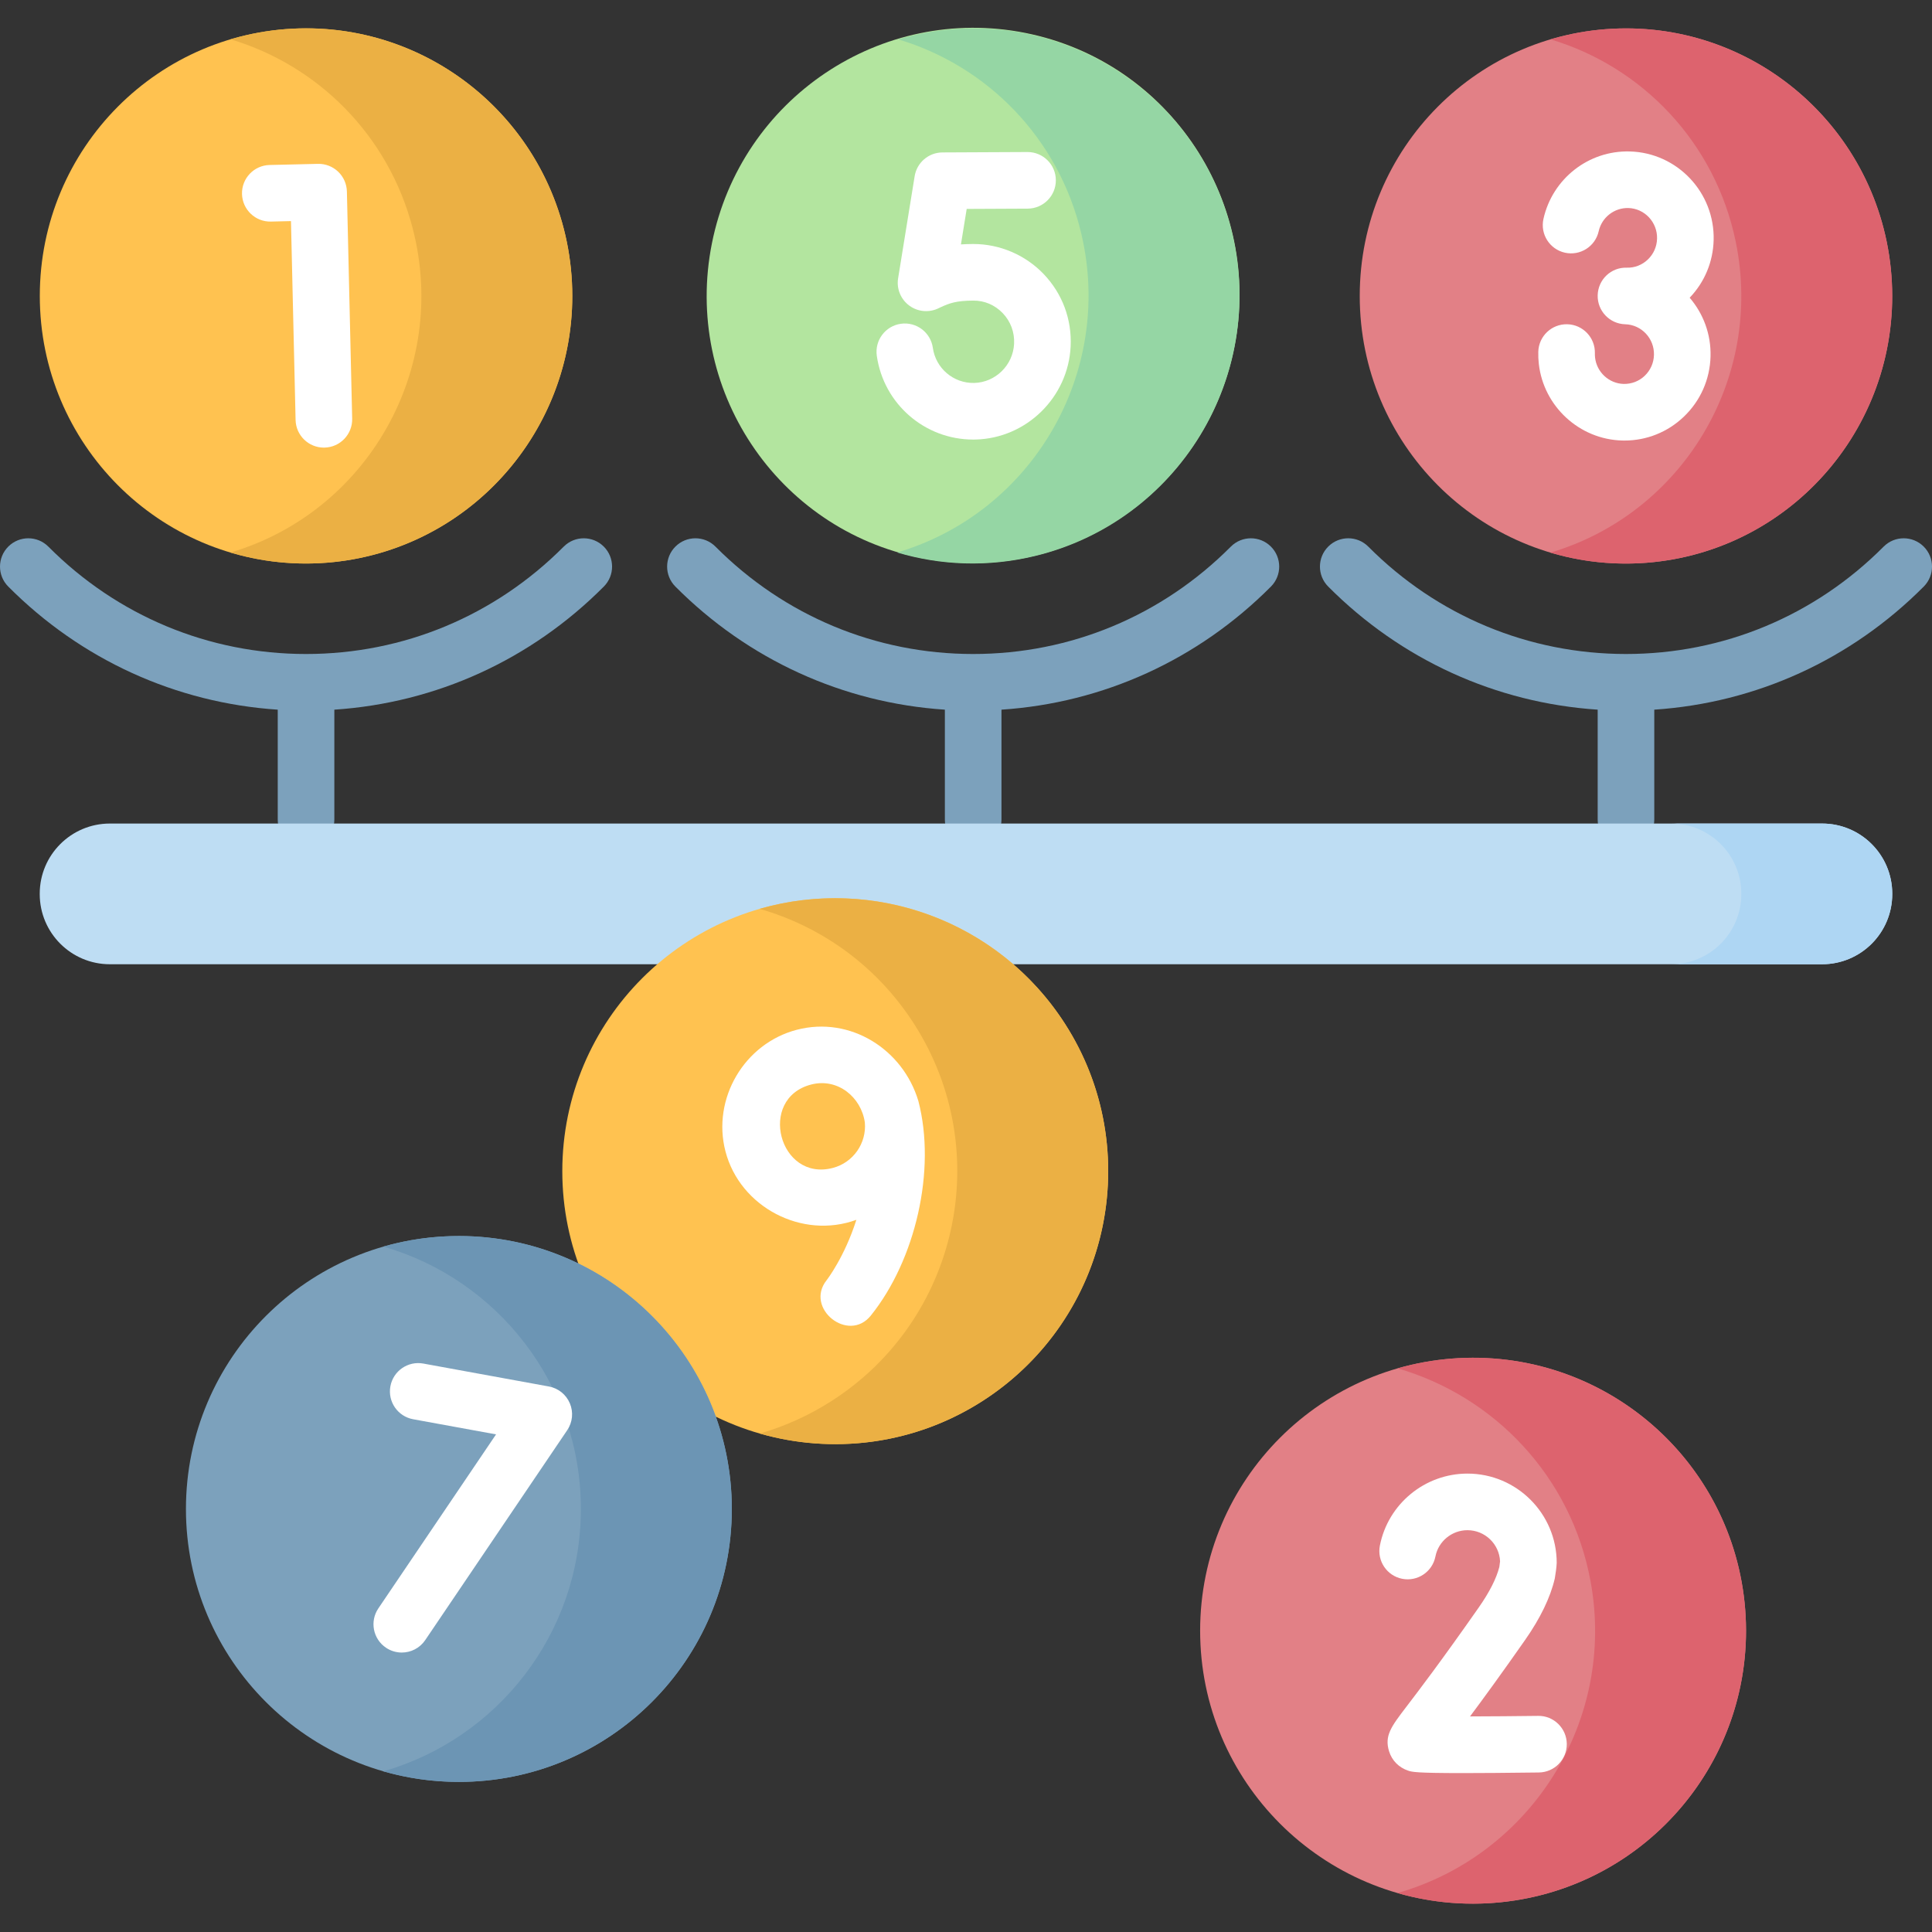
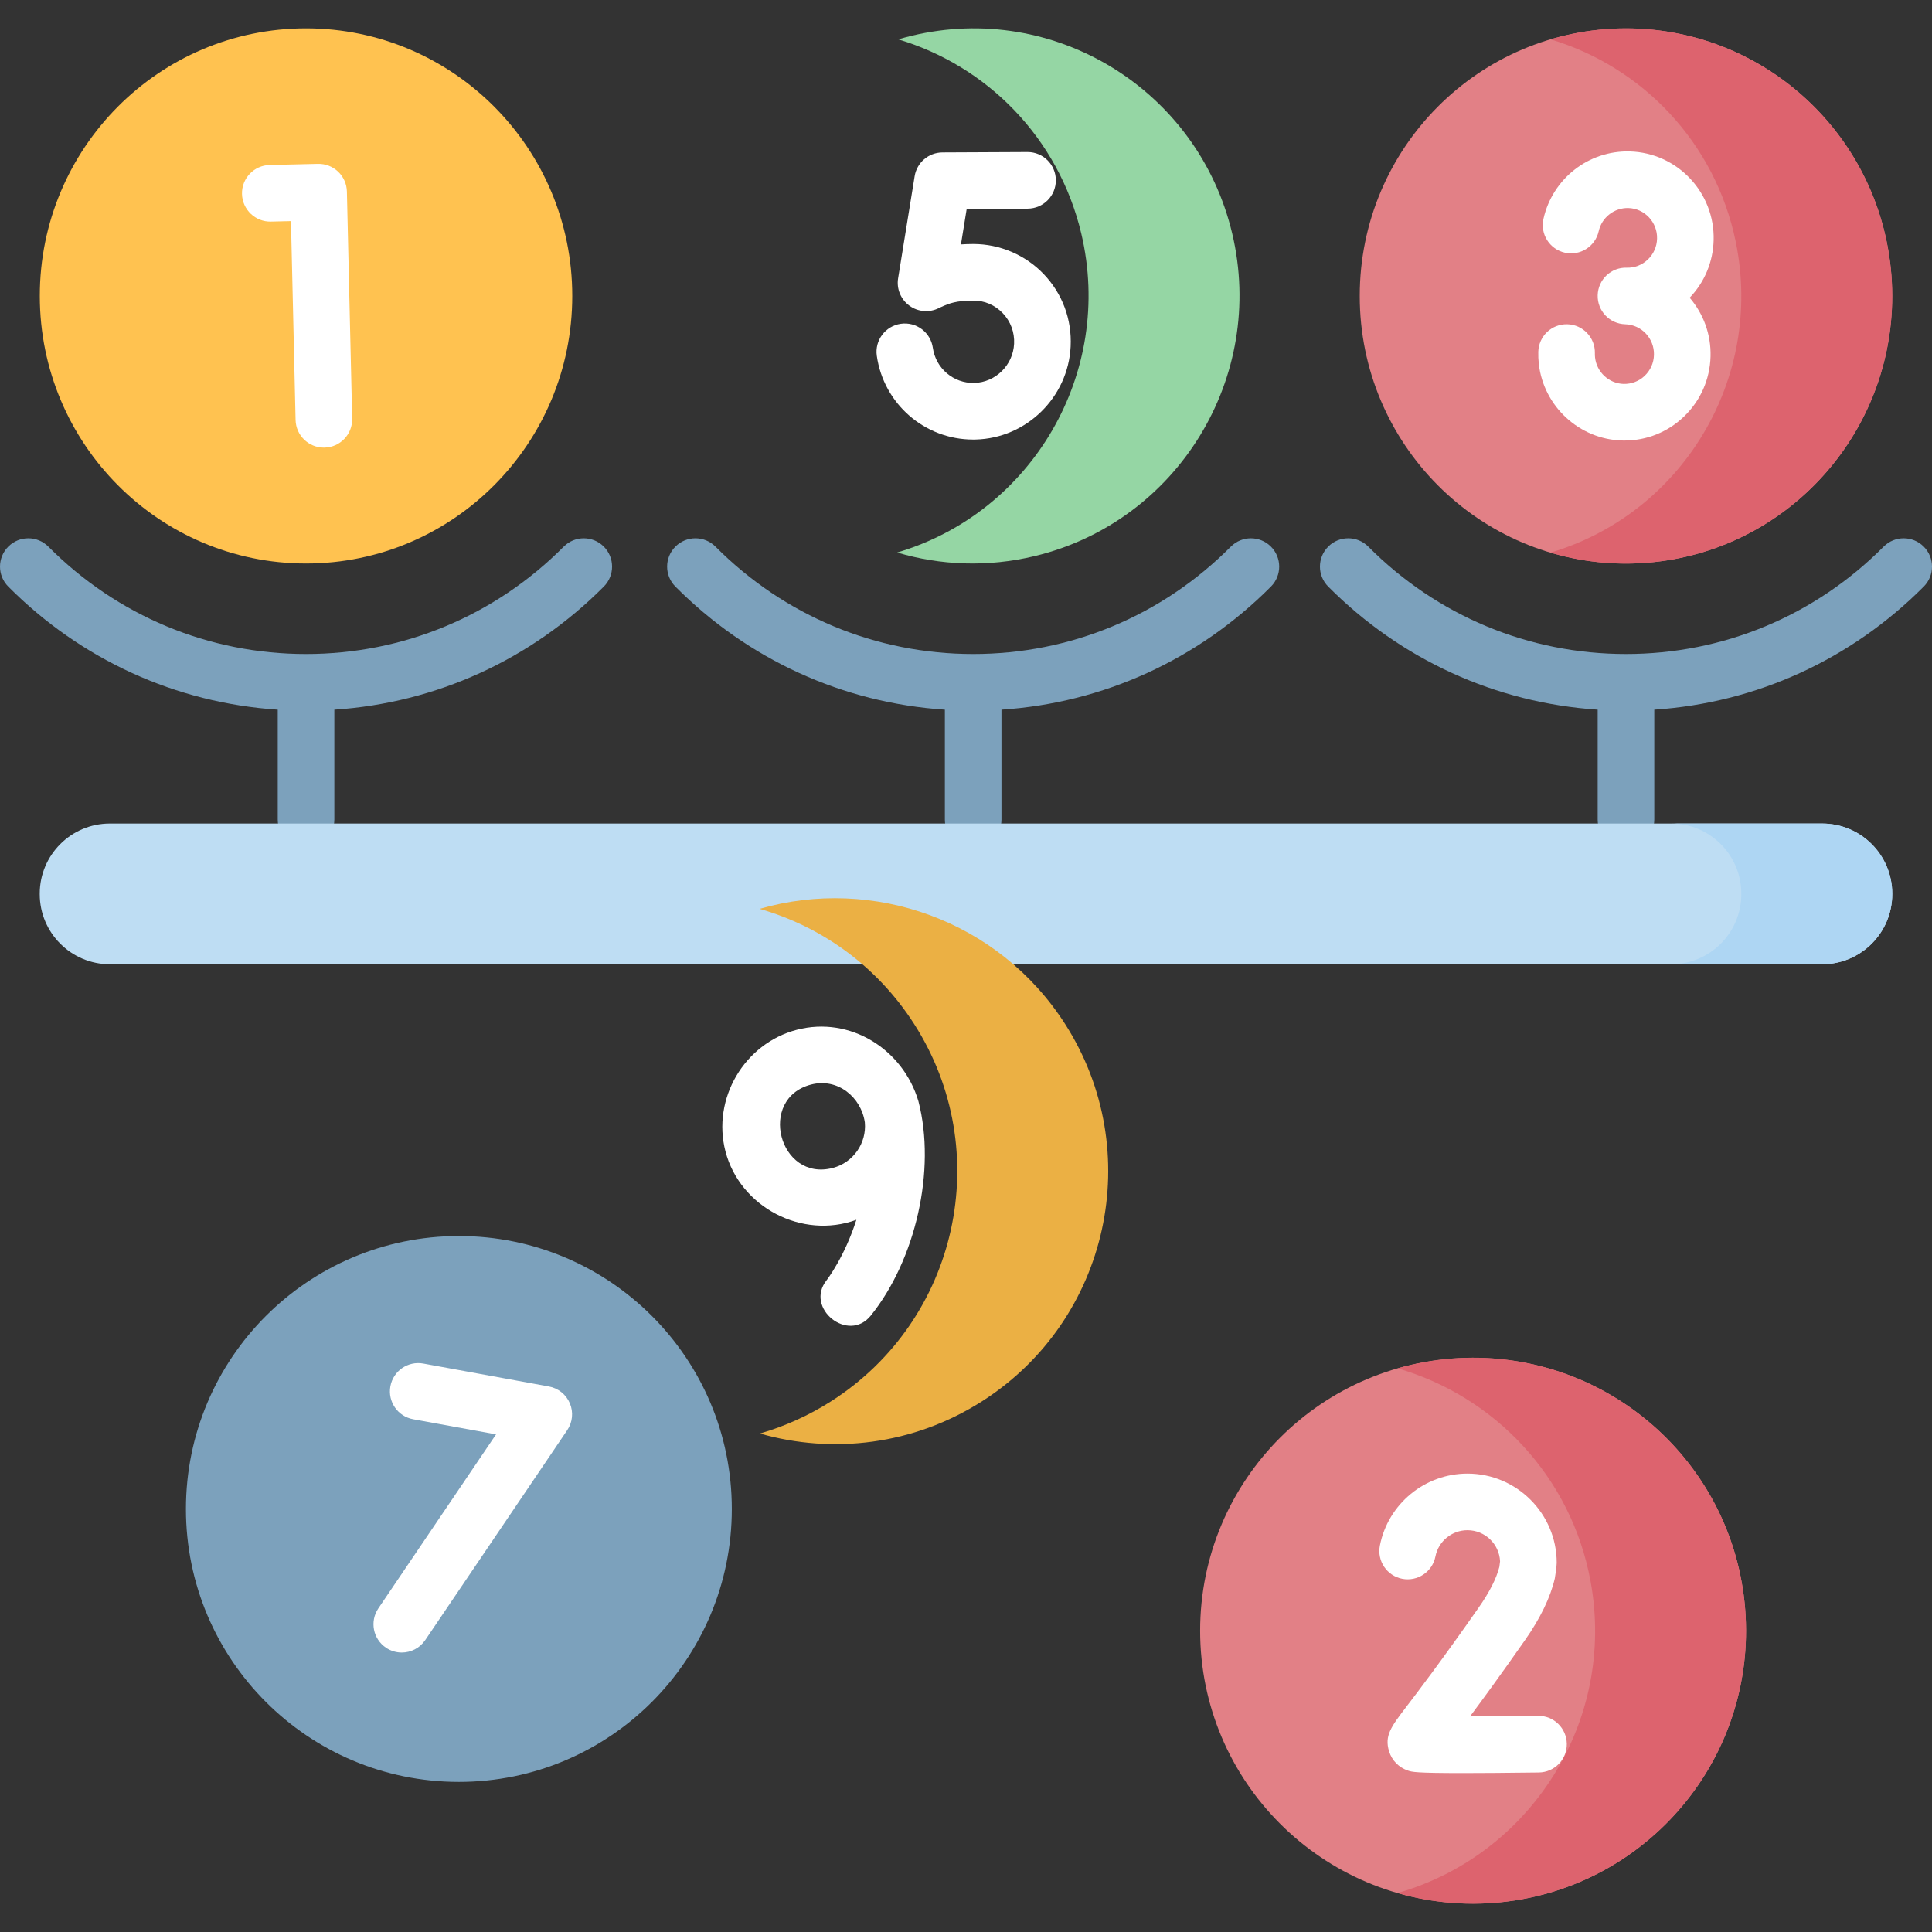
<svg xmlns="http://www.w3.org/2000/svg" id="Capa_1" enable-background="new 0 0 512 512" height="512" viewBox="0 0 512 512" width="512">
  <rect x="0" y="0" width="512" height="512" fill="#333333" stroke="none" />
  <g>
    <g>
      <g>
        <g fill="#7ca1bc">
          <path d="m149.387 144.863c-18.258 18.349-42.509 28.454-68.285 28.454s-50.027-10.105-68.285-28.454c-2.921-2.937-7.67-2.949-10.606-.026-2.936 2.921-2.948 7.67-.026 10.606 19.314 19.411 44.441 30.836 71.418 32.626v29.13c0 4.142 3.358 7.5 7.5 7.5s7.5-3.358 7.5-7.5v-29.13c26.977-1.79 52.104-13.215 71.418-32.626 2.922-2.936 2.91-7.685-.026-10.606-2.937-2.921-7.686-2.91-10.608.026z" />
          <path d="m326.182 144.863c-18.258 18.349-42.509 28.454-68.285 28.454s-50.027-10.105-68.285-28.454c-2.922-2.937-7.67-2.949-10.606-.026-2.936 2.921-2.948 7.67-.026 10.606 19.314 19.411 44.441 30.836 71.418 32.626v29.13c0 4.142 3.358 7.5 7.5 7.5s7.5-3.358 7.5-7.5v-29.13c26.977-1.79 52.104-13.215 71.418-32.626 2.922-2.936 2.91-7.685-.026-10.606-2.937-2.921-7.686-2.91-10.608.026z" />
          <path d="m509.79 144.836c-2.935-2.921-7.684-2.91-10.606.026-18.258 18.349-42.509 28.454-68.285 28.454s-50.027-10.105-68.285-28.454c-2.921-2.937-7.67-2.949-10.606-.026-2.936 2.921-2.948 7.67-.026 10.606 19.314 19.411 44.441 30.836 71.418 32.626v29.13c0 4.142 3.358 7.5 7.5 7.5s7.5-3.358 7.5-7.5v-29.13c26.977-1.79 52.104-13.215 71.418-32.626 2.92-2.935 2.908-7.684-.028-10.606z" />
        </g>
        <g>
          <g>
            <g>
              <g>
-                 <ellipse cx="257.897" cy="78.424" fill="#b3e59f" rx="70.907" ry="70.554" transform="matrix(.196 -.981 .981 .196 130.4 315.923)" />
-               </g>
+                 </g>
            </g>
            <path d="m326.55 61.893c-9.015-38.074-47.06-61.538-84.976-52.408-1.191.287-2.368.602-3.53.946 23.361 6.969 42.461 25.931 48.506 51.463 8.732 36.878-12.974 73.936-48.801 84.524 11.476 3.423 23.98 3.953 36.47.946 37.917-9.131 61.346-47.397 52.331-85.471z" fill="#95d6a4" />
            <g>
              <g>
                <ellipse cx="81.102" cy="78.424" fill="#ffc250" rx="70.554" ry="70.907" />
              </g>
            </g>
-             <path d="m149.393 60.611c-9.789-37.905-48.299-60.658-86.015-50.82-.759.198-1.512.408-2.259.629 22.927 6.84 41.828 25.23 48.274 50.191 9.592 37.142-11.953 75.05-48.308 85.817 11.889 3.547 24.862 3.989 37.741.629 37.716-9.838 60.355-48.541 50.567-86.446z" fill="#ebb044" />
            <g>
              <g>
                <g>
                  <ellipse cx="430.898" cy="78.439" fill="#e28086" rx="70.554" ry="70.907" />
                </g>
              </g>
              <path d="m499.991 64.085c-7.887-38.35-45.215-63.012-83.374-55.085-1.936.402-3.837.881-5.701 1.432 24.122 7.194 43.626 27.157 49.076 53.654 7.487 36.404-14.245 72.056-49.11 82.36 10.79 3.218 22.505 3.881 34.299 1.432 38.158-7.928 62.698-45.442 54.81-83.793z" fill="#dd636e" />
              <g fill="#fff">
                <path d="m257.964 64.664h-.121c-1.14.005-2.196.042-3.183.109l1.523-9.406 16.164-.077c4.142-.02 7.484-3.394 7.464-7.536-.02-4.13-3.374-7.464-7.499-7.464h-.037l-22.516.107c-3.666.018-6.782 2.682-7.368 6.301l-4.384 27.067c-.452 2.791.72 5.59 3.006 7.254 2.285 1.665 5.329 1.893 7.846.605.053-.027.208-.104.448-.214 2.344-1.072 4.093-1.725 8.606-1.747 2.975-.035 5.754 1.167 7.822 3.328 2.089 2.184 3.158 5.064 3.009 8.111-.277 5.681-4.921 10.242-10.572 10.383-5.478.128-10.189-3.865-10.961-9.308-.582-4.101-4.379-6.955-8.479-6.373-4.101.582-6.954 4.378-6.373 8.479 1.811 12.766 12.727 22.206 25.534 22.205.217 0 .436-.003.654-.008 13.461-.336 24.521-11.163 25.18-24.646.352-7.202-2.189-14.025-7.154-19.214-4.843-5.06-11.619-7.956-18.609-7.956z" />
                <path d="m91.93 50.747c-.046-1.989-.881-3.878-2.32-5.251-1.439-1.374-3.373-2.122-5.354-2.072l-12.803.3c-4.141.097-7.419 3.533-7.322 7.674.097 4.142 3.547 7.435 7.674 7.322l5.304-.125 1.224 52.7c.095 4.082 3.433 7.326 7.495 7.326.059 0 .119 0 .178-.002 4.141-.096 7.42-3.531 7.324-7.672z" />
                <path d="m431.92 40.136c-10.928-.304-20.513 7.225-22.89 17.875-.902 4.043 1.643 8.052 5.686 8.954 4.045.903 8.051-1.643 8.954-5.686.818-3.663 4.114-6.231 7.847-6.15 4.318.117 7.736 3.758 7.62 8.118-.056 2.119-.928 4.086-2.454 5.54-1.516 1.444-3.5 2.216-5.582 2.153-4.158-.133-7.588 3.154-7.699 7.295-.112 4.141 3.154 7.588 7.295 7.699 4.318.117 7.736 3.758 7.62 8.118-.056 2.118-.928 4.085-2.455 5.54-1.516 1.444-3.487 2.194-5.582 2.153-3.883-.104-7.139-3.113-7.573-6.997-.041-.369-.057-.747-.047-1.125.108-4.141-3.161-7.585-7.302-7.693-4.151-.102-7.585 3.161-7.693 7.302-.028 1.062.018 2.131.135 3.181 1.261 11.284 10.752 20.022 22.077 20.327.21.006.418.009.627.009 5.873 0 11.428-2.222 15.704-6.295 4.418-4.208 6.94-9.891 7.104-16.001.158-5.921-1.95-11.385-5.531-15.553 3.951-4.122 6.198-9.497 6.352-15.252.335-12.626-9.629-23.173-22.213-23.512z" />
              </g>
            </g>
          </g>
        </g>
        <path d="m482.876 255.536h-453.756c-10.267 0-18.59-8.323-18.59-18.59v-.108c0-10.267 8.323-18.59 18.59-18.59h453.756c10.267 0 18.59 8.323 18.59 18.59v.108c0 10.268-8.323 18.59-18.59 18.59z" fill="#beddf3" />
        <path d="m482.876 218.249h-40c10.267 0 18.59 8.323 18.59 18.589v.108c0 10.267-8.323 18.589-18.59 18.589h40c10.267 0 18.59-8.323 18.59-18.589v-.108c0-10.266-8.323-18.589-18.59-18.589z" fill="#aed6f3" />
      </g>
      <g>
        <g>
          <g>
            <g>
-               <circle cx="221.348" cy="310.376" fill="#ffc250" r="72.332" />
-             </g>
+               </g>
          </g>
          <path d="m282.279 271.398c-17.672-27.626-50.983-39.196-80.964-30.544 16.331 4.684 31.089 15.107 40.964 30.544 21.527 33.651 11.698 78.382-21.953 99.909-6.025 3.854-12.406 6.703-18.945 8.591 19.27 5.526 40.73 3.061 58.945-8.591 33.651-21.527 43.479-66.258 21.953-99.909z" fill="#ebb044" />
          <g>
            <g>
              <circle cx="121.608" cy="399.892" fill="#7ca1bc" r="72.332" />
            </g>
          </g>
-           <path d="m121.781 327.56c-6.999-.017-13.768.961-20.174 2.801 30.284 8.694 52.411 36.634 52.331 69.704-.079 32.948-22.176 60.698-52.331 69.357 6.298 1.808 12.949 2.784 19.826 2.801 39.948.096 72.409-32.21 72.505-72.158.097-39.947-32.209-72.409-72.157-72.505z" fill="#6c95b4" />
          <g>
            <g>
              <g>
                <circle cx="390.38" cy="432.156" fill="#e28086" r="72.332" />
              </g>
            </g>
            <path d="m461.518 419.074c-7.225-39.289-44.932-65.282-84.221-58.057-2.349.432-4.649.973-6.899 1.616 25.507 7.366 45.991 28.554 51.119 56.44 6.793 36.94-15.779 72.482-51.158 82.604 10.43 3.012 21.699 3.713 33.101 1.616 39.291-7.224 65.283-44.93 58.058-84.219z" fill="#dd636e" />
            <g fill="#fff">
              <path d="m243.389 291.821c-4.071-13.731-18.034-22.606-32.215-18.921-13.939 3.624-22.545 18.276-18.921 32.214 3.848 14.802 20.339 23.419 34.695 18.146-3.123 9.826-7.753 15.841-7.883 16.008-5.899 7.4 5.751 16.789 11.711 9.373 11.856-14.761 17.359-38.561 12.613-56.82zm-22.695 17.697c-14.248 3.707-20.01-18.393-5.746-22.101 7.041-1.831 13.287 3.334 14.246 10.049.483 5.452-3.032 10.63-8.5 12.052z" />
              <path d="m145.455 367.433-33.274-6.075c-4.076-.747-7.981 1.956-8.725 6.031s1.956 7.981 6.031 8.725l21.971 4.011-31.193 46.113c-2.321 3.431-1.421 8.094 2.01 10.415 1.288.871 2.749 1.289 4.195 1.289 2.406 0 4.77-1.156 6.219-3.299l37.63-55.629c1.419-2.098 1.684-4.771.702-7.107-.98-2.337-3.074-4.019-5.566-4.474z" />
              <path d="m407.623 454.728c-6.114.077-12.59.128-18.049.142 3.475-4.657 8.235-11.175 14.59-20.254 4.059-5.8 6.708-11.287 7.872-16.31.196-1.071.472-3.049.506-4.136 0-13.041-10.61-23.651-23.651-23.651-11.276 0-21.036 8.022-23.207 19.075-.798 4.064 1.85 8.006 5.914 8.805 4.063.796 8.007-1.85 8.805-5.914.793-4.036 4.363-6.966 8.488-6.966 4.635 0 8.43 3.663 8.642 8.247l-.19 1.485c-.78 3.073-2.618 6.692-5.468 10.764-9.995 14.28-15.958 22.088-19.162 26.283-4.028 5.273-5.866 7.68-4.594 11.816.75 2.438 2.595 4.308 5.062 5.13.984.328 1.927.643 14.348.643 4.813 0 11.352-.047 20.283-.159 4.142-.052 7.457-3.452 7.405-7.594-.053-4.143-3.485-7.483-7.594-7.406z" />
            </g>
          </g>
        </g>
      </g>
    </g>
  </g>
</svg>